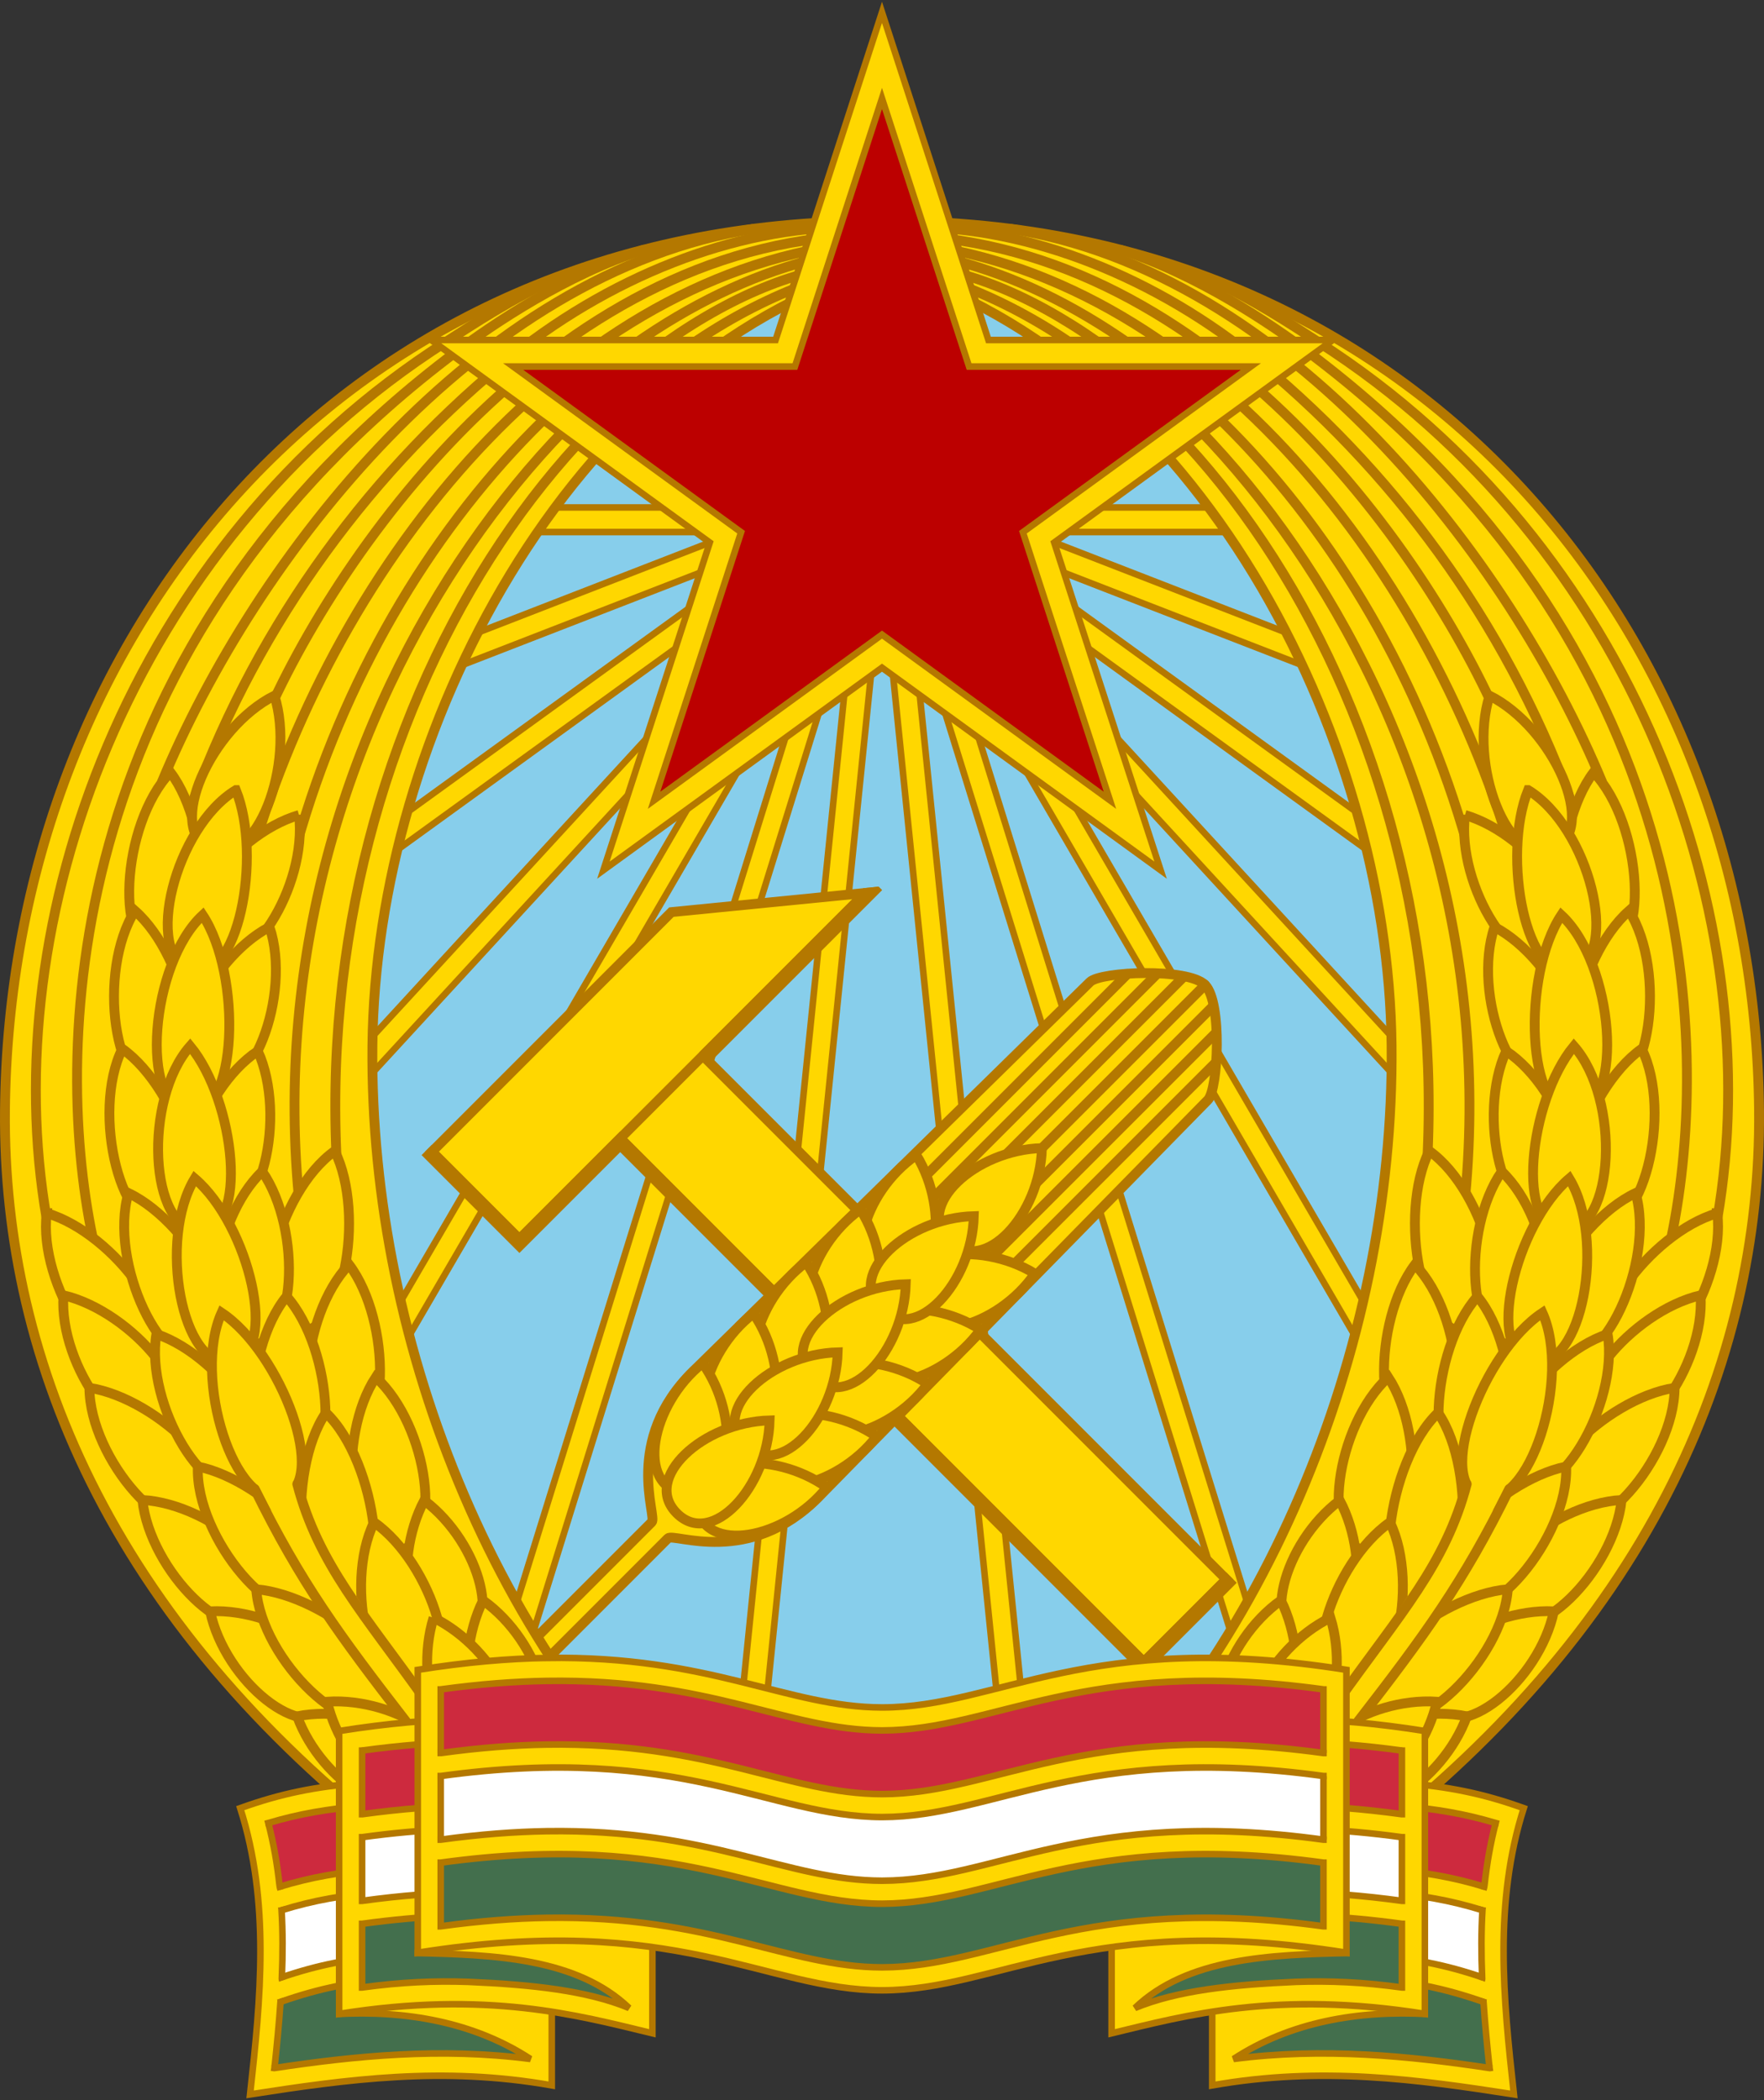
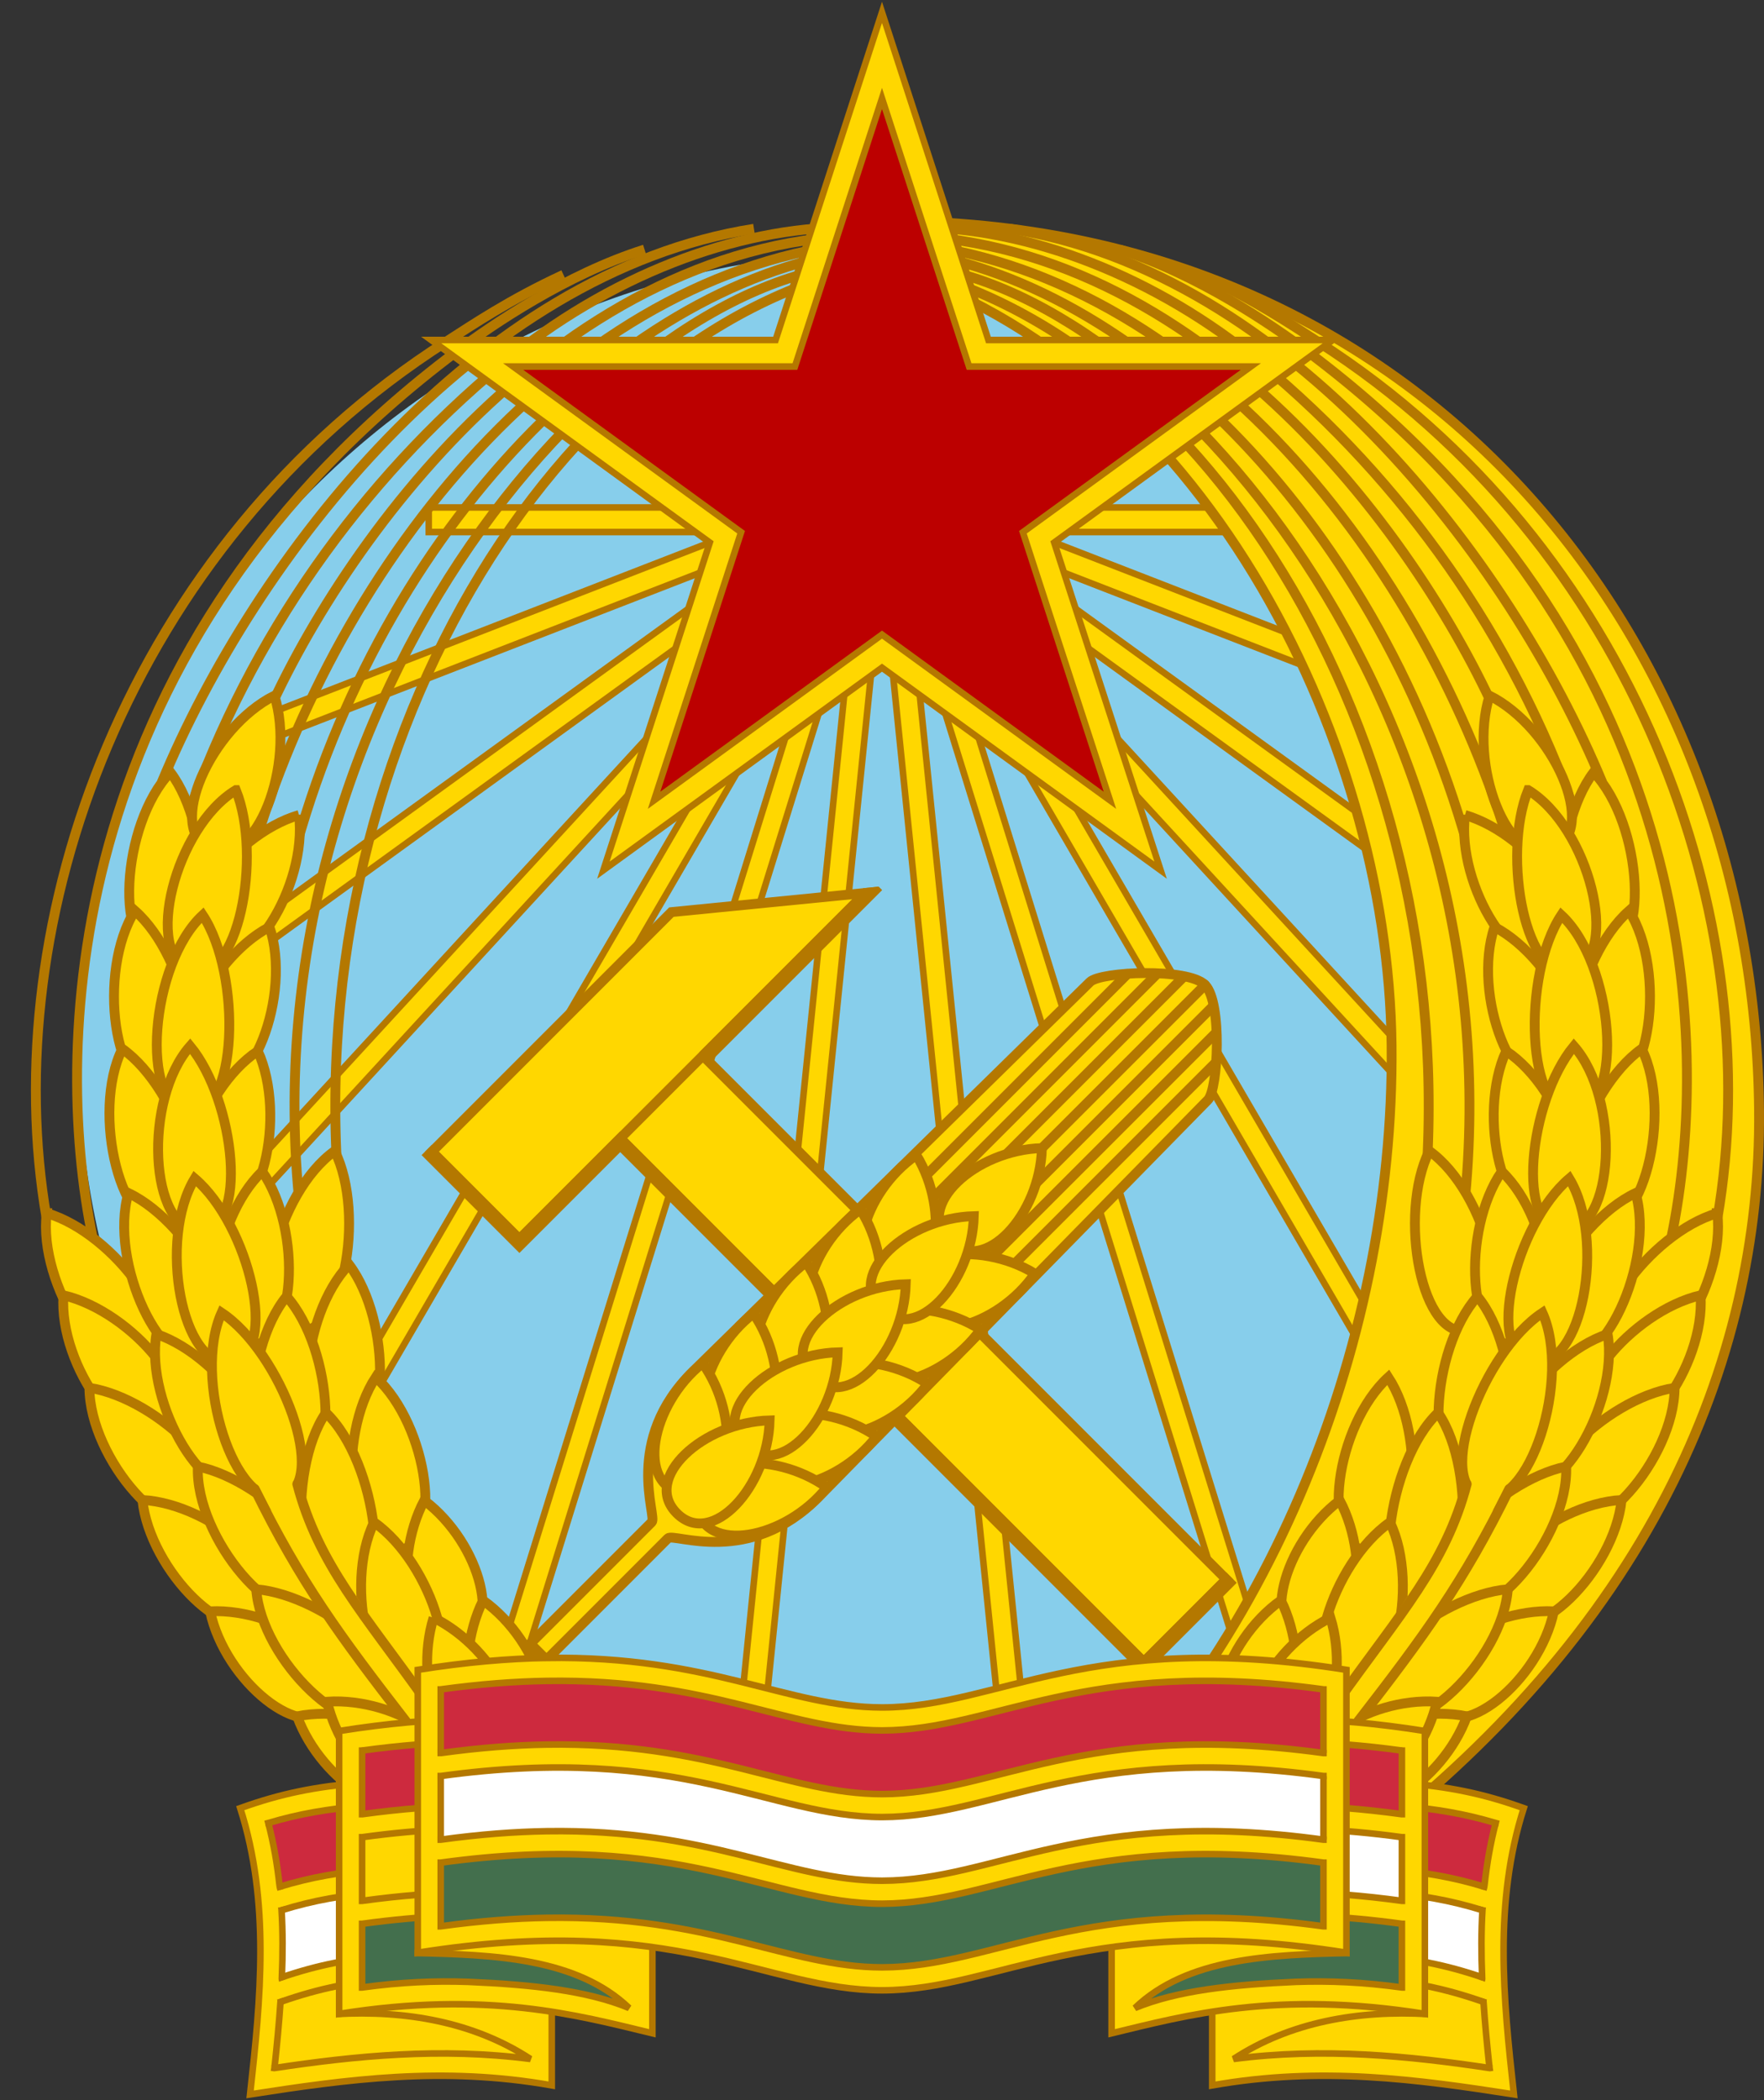
<svg xmlns="http://www.w3.org/2000/svg" height="1190" width="1000">
  <rect width="100%" height="100%" fill="#333333" stroke="none" />
  <path fill="#87ceeb" d="M955.361 598.296c0 251.49-203.872 455.361-455.361 455.361-251.49 0-455.362-203.872-455.362-455.36 0-251.49 203.873-455.362 455.362-455.362 251.489 0 455.361 203.872 455.361 455.361z" />
  <g stroke="#b47800" stroke-width="3.717" fill="gold">
    <path d="m137.407 410.264 5.043 12.996 464.014-180.087-5.044-12.995-464.013 180.086z" />
    <path d="m107.524 549.55 8.172 11.293L518.92 269.04l-8.172-11.293-403.224 291.805zM128.43 677.321l10.261 9.436L475.621 320.4l-10.261-9.436-336.93 366.358zM186.08 807.978l12.046 7.016 250.512-430.097-12.046-7.016L186.08 807.978z" />
    <path d="m264.097 1000.904 13.312 4.137 226.103-727.574-13.312-4.137-226.103 727.574z" />
    <path d="m413.532 1032.334 13.867 1.413 77.227-757.972-13.868-1.413-77.226 757.972z" />
    <path d="M243.046 287.554v13.94H740.78v-13.94H243.046z" />
    <path d="m862.593 410.265-5.044 12.995-464.013-180.086 5.043-12.995 464.014 180.086z" />
    <path d="m892.476 549.551-8.173 11.293L481.08 269.039l8.173-11.292L892.476 549.55zM871.569 677.321l-10.26 9.437L524.379 320.4l10.26-9.436L871.57 677.32zM813.92 807.978l-12.046 7.016-250.512-430.096 12.045-7.016L813.92 807.978z" />
    <path d="m735.903 1000.905-13.312 4.136-226.103-727.573 13.311-4.137 226.104 727.574z" />
    <path d="m586.468 1032.335-13.868 1.413-77.226-757.973 13.868-1.413 77.226 757.973z" />
  </g>
  <path d="m349.152 642.6 299.22 299.22 46.843-46.843-299.22-299.22z" stroke="#b47800" stroke-width="5.575" fill="gold" />
  <path d="m244.868 652.629 49.58 49.58 196.224-196.223-110.044 10.882z" stroke="#b47800" stroke-width="5.575" fill="gold" />
  <path d="m241.93 651.628 52.518 52.517 57.156-57.156 296.768 296.768 49.78-49.78" stroke="#b47800" stroke-width="8.308" fill="none" />
  <path d="m498.15 502.446 1.936 1.936-97.733 97.733-5.875-5.874 92.925-92.925z" fill="#b47800" />
  <g stroke="#b47800" stroke-width="1.812">
    <path d="M683.148 558.11c-9.786-9.786-59.261-7.528-65.232-1.672l-224.983 220.63c-40.004 39.232-20.128 82.137-23.456 85.465L300.63 931.38l4.623 4.623 4.556 4.556 68.848-68.848c3.328-3.328 46.233 16.548 85.464-23.457l220.63-224.982c5.857-5.971 8.183-55.378-1.602-65.164z" fill="gold" stroke-width="5.575" />
    <g stroke-linecap="round" fill="none">
      <path d="M671.1 553.434 534.249 690.286M639.144 551.937 517.522 673.559M655.993 551.815 525.885 681.923M683.148 558.11 542.61 698.646M687.755 570.088 550.903 706.94M689.252 602.045 567.63 723.667M689.374 585.196 559.266 715.304" stroke-width="5.575" />
    </g>
    <g fill="gold">
      <path d="M519.47 654.54c-31.114 21.398-42.956 66.955-15.473 72.797 27.484 5.842 35.194-40.593 15.474-72.797z" stroke-width="5.575" />
      <path d="M487.738 685.351c-30.736 21.938-41.782 67.695-14.2 73.056 27.58 5.362 34.48-41.2 14.2-73.056z" stroke-width="5.575" />
      <path d="M456.968 715.275c-30.348 22.471-40.594 68.414-12.923 73.293 27.67 4.88 33.756-41.797 12.923-73.293z" stroke-width="5.575" />
      <path d="M427.14 744.29c-29.952 22.998-39.394 69.112-11.642 73.507 27.751 4.396 33.021-42.38 11.642-73.507z" stroke-width="5.575" />
      <path d="M398.296 772.44c-29.545 23.516-38.181 69.788-10.357 73.698 27.824 3.91 32.277-42.949 10.357-73.699zM586.649 721.718c-21.398 31.114-66.955 42.957-72.797 15.474-5.842-27.484 40.593-35.194 72.797-15.474z" stroke-width="5.575" />
      <path d="M555.837 753.45c-21.937 30.737-67.694 41.783-73.056 14.202-5.36-27.582 41.202-34.48 73.056-14.201z" stroke-width="5.575" />
      <path d="M525.913 784.22c-22.47 30.349-68.413 40.594-73.292 12.924-4.88-27.67 41.796-33.756 73.292-12.923z" stroke-width="5.575" />
      <path d="M496.899 814.049C473.9 844 427.787 853.443 423.39 825.69c-4.395-27.752 42.38-33.021 73.508-11.642z" stroke-width="5.575" />
      <path d="M468.75 842.892c-23.517 29.546-69.789 38.182-73.7 10.358-3.91-27.824 42.95-32.277 73.7-10.358zM590.656 650.6c-37.749 1-72.493 32.758-52.625 52.626 19.868 19.868 51.625-14.876 52.625-52.626z" stroke-width="5.575" />
      <path d="M552.042 689.15c-37.75 1-72.494 32.757-52.626 52.625 19.868 19.868 51.625-14.876 52.626-52.625z" stroke-width="5.575" />
      <path d="M513.46 727.732c-37.75 1-72.494 32.757-52.626 52.625 19.868 19.868 51.625-14.876 52.626-52.625z" stroke-width="5.575" />
      <path d="M474.878 766.314c-37.75 1-72.494 32.757-52.626 52.625 19.868 19.868 51.625-14.876 52.626-52.625z" stroke-width="5.575" />
      <path d="M436.296 804.896c-37.75 1-72.494 32.757-52.626 52.625 19.869 19.868 51.625-14.876 52.626-52.625z" stroke-width="5.575" />
    </g>
  </g>
-   <path d="M234.186 1050.87C66.303 924.672 1.472 773.042 2.808 629.27c2.488-267.778 191.215-503.992 494.373-503.992v26.235c-174.689 53.715-284.254 262.93-286.062 440.951-1.754 172.565 74.282 354.718 198.706 458.405z" stroke="#b47800" stroke-width="5.575" fill="gold" />
  <g stroke="#b47800" stroke-width="5.576" fill="none">
    <path d="M145.487 475.433c50.511-164.541 183.261-327.043 350.764-338.617" />
    <path d="M168.176 478.692c52.692-187.18 194.162-325.456 328.075-337.757" />
    <path d="M170.097 685.073C138.61 392.76 351.502 153.268 491.651 149.551" />
    <path d="M496.251 149.905c-179.46 35.348-330.71 275.97-302.843 540.038" />
    <path d="M148.219 412.415c44.54-104.656 170.508-278.744 348.032-279.222" />
    <path d="M106.686 461.71c35.061-100.512 97.922-189.047 178.18-255.596 59.704-49.507 132.322-77.356 196.077-77.356" />
    <path d="M91.707 443.3c52.692-127.01 177.78-288.96 335.702-313.657" />
    <path d="M52.546 701.42C29.01 588.403 38.465 364.772 258.3 199.563c20.528-15.426 62.83-44.209 107.093-58.178" />
    <path d="M26.428 690.425C-2.735 522.509 72.46 309.056 252.868 193.686c15.152-9.69 35.75-23.718 66.558-37.986" />
  </g>
  <path d="M189.752 652.207c17.913 36.236 4.497 108.54-22.967 101.655-27.464-6.884-9.919-78.152 22.967-101.655z" stroke="#b47800" stroke-width="5.576" fill="gold" />
  <path d="M197.882 716.596c24.278 32.319 23.87 102.609-4.393 100.9-28.262-1.71-23.603-71.743 4.393-100.9z" stroke="#b47800" stroke-width="5.576" fill="gold" />
  <path d="M213 780.428c29.825 27.284 39.52 95.22 11.427 98.755-28.092 3.534-33.563-64.933-11.427-98.755z" stroke="#b47800" stroke-width="5.576" fill="gold" />
  <path d="M240.502 850.238c32.276 24.335 45.888 75.44 18.258 81.62-27.631 6.181-37.089-45.853-18.258-81.62z" stroke="#b47800" stroke-width="5.576" fill="gold" />
  <path d="M273.855 906.894c32.891 23.495 47.817 74.233 20.354 81.123-27.462 6.89-38.258-44.883-20.354-81.123zM169.509 461.86c-38.807 11.308-76.557 64.451-52.913 80.028 23.644 15.576 57.838-39.909 52.913-80.029z" stroke="#b47800" stroke-width="5.576" fill="gold" />
  <path d="M152.784 525.273c-35.768 18.828-63.007 79.565-36.73 90.108 26.278 10.543 49.566-51.779 36.73-90.108z" stroke="#b47800" stroke-width="5.576" fill="gold" />
  <path d="M146.159 595.575c-33.637 22.416-52.498 85.786-25.274 93.563 27.225 7.777 41.993-56.762 25.274-93.563z" stroke="#b47800" stroke-width="5.576" fill="gold" />
  <path d="M148.655 663.811c-29.174 27.978-36.653 95.448-8.485 98.32 28.167 2.873 31.411-65.029 8.485-98.32z" stroke="#b47800" stroke-width="5.576" fill="gold" />
  <path d="M162.455 734.63c-25.573 31.304-25.674 104.386 2.634 103.828 28.308-.558 24.153-73.556-2.634-103.828z" stroke="#b47800" stroke-width="5.576" fill="gold" />
  <path d="M184.774 800.56c-22.857 33.338-17.16 112.724 11.002 109.794 28.162-2.93 18.23-81.876-11.002-109.794z" stroke="#b47800" stroke-width="5.576" fill="gold" />
  <path d="M212.043 862.623c-17.576 36.4-1.384 102.695 26.014 95.557 27.4-7.139 7.088-72.36-26.014-95.557z" stroke="#b47800" stroke-width="5.576" fill="gold" />
  <path d="M245.79 916.707c-11.9 38.63 7.011 88.021 33.024 76.842 26.013-11.18 3.192-58.89-33.025-76.842zM26.49 687.465c38.779 11.407 80.026 68.346 56.343 83.862-23.684 15.517-61.37-43.755-56.342-83.862z" stroke="#b47800" stroke-width="5.576" fill="gold" />
  <path d="M35.969 733.997c39.362 9.194 81.032 59.292 58.265 76.124-22.767 16.833-61.014-35.796-58.265-76.124z" stroke="#b47800" stroke-width="5.576" fill="gold" />
  <path d="M50.675 786.43c39.938 6.23 88.866 55.71 67.42 74.195-21.447 18.486-67.15-33.774-67.42-74.195z" stroke="#b47800" stroke-width="5.576" fill="gold" />
  <path d="M80.714 849.97c40.357 2.287 89.281 45.415 69.749 65.913-19.533 20.497-65.52-25.713-69.749-65.912z" stroke="#b47800" stroke-width="5.576" fill="gold" />
  <path d="M119.12 913.068c40.379-1.858 87.668 31.514 70.337 53.903-17.332 22.39-62.015-14.348-70.337-53.903z" stroke="#b47800" stroke-width="5.576" fill="gold" />
  <path d="M168.45 972.559c39.699-7.613 86.732 16.573 72.78 41.21-13.95 24.639-58.886-3.252-72.78-41.21zM96.595 437.636c24.325 32.283 23.994 106.517-4.27 104.85-28.265-1.669-23.684-75.653 4.27-104.85z" stroke="#b47800" stroke-width="5.576" fill="gold" />
  <path d="M76.502 516.094c30.28 26.776 43.811 97.843 15.783 101.852-28.029 4.008-37.345-67.662-15.783-101.852z" stroke="#b47800" stroke-width="5.576" fill="gold" />
  <path d="M69.337 594.31c32.88 23.512 54.351 93.642 26.885 100.519-27.465 6.877-44.807-64.287-26.885-100.519z" stroke="#b47800" stroke-width="5.576" fill="gold" />
  <path d="M72.806 676.065c36.5 17.368 70.742 81.836 44.912 93.432-25.83 11.597-56.188-54.615-44.912-93.432z" stroke="#b47800" stroke-width="5.576" fill="gold" />
  <path d="M88.647 755.975c38.334 12.822 77.331 70.756 53.095 85.393-24.237 14.638-59.59-45.497-53.095-85.393z" stroke="#b47800" stroke-width="5.576" fill="gold" />
  <path d="M112.154 831.043c39.611 8.056 90.176 61.289 67.904 78.77-22.272 17.482-69.489-38.38-67.904-78.77z" stroke="#b47800" stroke-width="5.576" fill="gold" />
  <path d="M145.24 900.577c40.265 3.538 94.609 49.973 74.45 69.854-20.16 19.882-71.472-29.543-74.45-69.854z" stroke="#b47800" stroke-width="5.576" fill="gold" />
  <path d="M185.457 964.28c40.34-2.56 83.96 27.347 67.021 50.035-16.938 22.688-58.01-10.63-67.02-50.035zM155.572 394.191c12.14 38.555-10.046 98.074-36.129 87.058-26.082-11.017.025-68.88 36.129-87.058z" stroke="#b47800" stroke-width="5.576" fill="gold" />
  <path d="M133.73 447.71c15.14 37.478 1.157 110.97-25.712 102.043-26.87-8.927-8.847-81.076 25.711-102.043z" stroke="#b47800" stroke-width="5.576" fill="gold" />
  <path d="M114.9 518.551c22.318 33.701 20.09 114.678-8.02 111.295-28.112-3.382-21.657-83.85 8.02-111.295z" stroke="#b47800" stroke-width="5.576" fill="gold" />
  <path d="M107.783 592.796c25.675 31.22 33.505 105.12 5.195 104.654-28.31-.466-31.883-74.296-5.195-104.654z" stroke="#b47800" stroke-width="5.576" fill="gold" />
  <path d="M110.389 667.818c30.76 26.223 48.518 99.408 20.567 103.924-27.951 4.516-41.506-69.348-20.567-103.924z" stroke="#b47800" stroke-width="5.576" fill="gold" />
  <path d="M125.612 743.897c33.709 22.307 61.685 96.468 34.486 104.333-27.2 7.866-51.086-67.478-34.486-104.333z" stroke="#b47800" stroke-width="5.576" fill="gold" />
  <path d="M157.779 813.154c2.222 35.484 70.509 131.992 84.26 148.25l-2.13 13.03-9.209 2.334c-49.106-62.764-70.535-108.64-95.634-157z" fill="gold" />
  <path d="M168.531 840.997c11.976 45.606 37.863 73.532 72.638 122.503M144.418 843.837c25.836 52.648 48.3 83.27 85.584 131.415" stroke="#b47800" stroke-linecap="round" stroke-width="5.576" fill="none" />
  <path d="M765.814 1050.87c167.883-126.197 232.714-277.827 231.378-421.6-2.488-267.778-191.215-503.992-494.373-503.992v26.235c174.689 53.715 284.254 262.93 286.062 440.951 1.753 172.565-74.283 354.718-198.707 458.405z" stroke="#b47800" stroke-width="5.575" fill="gold" />
  <g stroke="#b47800" stroke-width="5.576" fill="none">
    <path d="M854.513 475.433C804.002 310.892 671.252 148.39 503.749 136.816" />
    <path d="M831.824 478.692c-52.692-187.18-194.162-325.456-328.075-337.757" />
    <path d="M829.903 685.073C861.39 392.76 648.497 153.268 508.349 149.551" />
    <path d="M503.749 149.905c179.46 35.348 330.71 275.97 302.842 540.038" />
    <path d="M851.781 412.415C807.241 307.76 681.272 133.671 503.75 133.193" />
    <path d="M893.314 461.71c-35.061-100.512-97.923-189.047-178.18-255.596-59.704-49.507-132.322-77.356-196.077-77.356" />
    <path d="M908.293 443.3c-52.692-127.01-177.78-288.96-335.702-313.657" />
    <path d="M947.454 701.42C970.99 588.403 961.535 364.772 741.7 199.563c-20.528-15.426-62.83-44.209-107.093-58.178" />
    <path d="M973.572 690.425c29.163-167.916-46.033-381.369-226.44-496.739-15.152-9.69-35.75-23.718-66.558-37.986" />
  </g>
  <path d="M810.248 652.207c-17.913 36.236-4.497 108.54 22.967 101.655 27.464-6.884 9.919-78.152-22.967-101.655z" stroke="#b47800" stroke-width="5.576" fill="gold" />
-   <path d="M802.118 716.596c-24.278 32.319-23.87 102.609 4.392 100.9 28.262-1.71 23.604-71.743-4.392-100.9z" stroke="#b47800" stroke-width="5.576" fill="gold" />
  <path d="M787 780.428c-29.825 27.284-39.52 95.22-11.427 98.755 28.092 3.534 33.562-64.933 11.427-98.755z" stroke="#b47800" stroke-width="5.576" fill="gold" />
  <path d="M759.498 850.238c-32.276 24.335-45.889 75.44-18.258 81.62 27.631 6.181 37.089-45.853 18.258-81.62z" stroke="#b47800" stroke-width="5.576" fill="gold" />
  <path d="M726.145 906.894c-32.892 23.495-47.817 74.233-20.354 81.123 27.462 6.89 38.258-44.883 20.354-81.123zM830.491 461.86c38.807 11.308 76.557 64.451 52.913 80.028-23.644 15.576-57.838-39.909-52.913-80.029z" stroke="#b47800" stroke-width="5.576" fill="gold" />
  <path d="M847.216 525.273c35.768 18.828 63.007 79.565 36.73 90.108-26.279 10.543-49.566-51.779-36.73-90.108z" stroke="#b47800" stroke-width="5.576" fill="gold" />
  <path d="M853.841 595.575c33.636 22.416 52.498 85.786 25.274 93.563-27.225 7.777-41.993-56.762-25.274-93.563z" stroke="#b47800" stroke-width="5.576" fill="gold" />
  <path d="M851.345 663.811c29.174 27.978 36.653 95.448 8.485 98.32-28.168 2.873-31.411-65.029-8.485-98.32z" stroke="#b47800" stroke-width="5.576" fill="gold" />
  <path d="M837.545 734.63c25.573 31.304 25.674 104.386-2.634 103.828-28.308-.558-24.153-73.556 2.634-103.828z" stroke="#b47800" stroke-width="5.576" fill="gold" />
  <path d="M815.226 800.56c22.857 33.338 17.16 112.724-11.002 109.794-28.162-2.93-18.23-81.876 11.002-109.794z" stroke="#b47800" stroke-width="5.576" fill="gold" />
  <path d="M787.957 862.623c17.576 36.4 1.384 102.695-26.015 95.557-27.399-7.139-7.087-72.36 26.015-95.557z" stroke="#b47800" stroke-width="5.576" fill="gold" />
  <path d="M754.21 916.707c11.9 38.63-7.011 88.021-33.024 76.842-26.013-11.18-3.192-58.89 33.024-76.842zM973.51 687.465c-38.779 11.407-80.026 68.346-56.343 83.862 23.684 15.517 61.37-43.755 56.342-83.862z" stroke="#b47800" stroke-width="5.576" fill="gold" />
  <path d="M964.03 733.997c-39.361 9.194-81.031 59.292-58.264 76.124 22.767 16.833 61.014-35.796 58.265-76.124z" stroke="#b47800" stroke-width="5.576" fill="gold" />
  <path d="M949.325 786.43c-39.938 6.23-88.866 55.71-67.42 74.195 21.447 18.486 67.15-33.774 67.42-74.195z" stroke="#b47800" stroke-width="5.576" fill="gold" />
  <path d="M919.286 849.97c-40.357 2.287-89.281 45.415-69.749 65.913 19.532 20.497 65.52-25.713 69.749-65.912z" stroke="#b47800" stroke-width="5.576" fill="gold" />
  <path d="M880.88 913.068c-40.379-1.858-87.668 31.514-70.337 53.903 17.331 22.39 62.015-14.348 70.337-53.903z" stroke="#b47800" stroke-width="5.576" fill="gold" />
  <path d="M831.55 972.559c-39.699-7.613-86.732 16.573-72.78 41.21 13.95 24.639 58.886-3.252 72.78-41.21zM903.405 437.636c-24.326 32.283-23.994 106.517 4.27 104.85 28.265-1.669 23.684-75.653-4.27-104.85z" stroke="#b47800" stroke-width="5.576" fill="gold" />
  <path d="M923.498 516.094c-30.28 26.776-43.811 97.843-15.783 101.852 28.028 4.008 37.345-67.662 15.783-101.852z" stroke="#b47800" stroke-width="5.576" fill="gold" />
  <path d="M930.663 594.31c-32.88 23.512-54.351 93.642-26.886 100.519 27.466 6.877 44.808-64.287 26.886-100.519z" stroke="#b47800" stroke-width="5.576" fill="gold" />
  <path d="M927.194 676.065c-36.5 17.368-70.742 81.836-44.913 93.432 25.83 11.597 56.19-54.615 44.913-93.432z" stroke="#b47800" stroke-width="5.576" fill="gold" />
  <path d="M911.353 755.975c-38.334 12.822-77.332 70.756-53.095 85.393 24.237 14.638 59.59-45.497 53.095-85.393z" stroke="#b47800" stroke-width="5.576" fill="gold" />
  <path d="M887.845 831.043c-39.61 8.056-90.176 61.289-67.903 78.77 22.272 17.482 69.489-38.38 67.903-78.77z" stroke="#b47800" stroke-width="5.576" fill="gold" />
  <path d="M854.76 900.577c-40.265 3.538-94.609 49.973-74.45 69.854 20.16 19.882 71.472-29.543 74.45-69.854z" stroke="#b47800" stroke-width="5.576" fill="gold" />
  <path d="M814.543 964.28c-40.34-2.56-83.96 27.347-67.021 50.035 16.938 22.688 58.01-10.63 67.02-50.035zM844.428 394.191c-12.14 38.555 10.046 98.074 36.129 87.058 26.082-11.017-.025-68.88-36.129-87.058z" stroke="#b47800" stroke-width="5.576" fill="gold" />
  <path d="M866.27 447.71c-15.14 37.478-1.157 110.97 25.712 102.043 26.87-8.927 8.847-81.076-25.711-102.043z" stroke="#b47800" stroke-width="5.576" fill="gold" />
  <path d="M885.1 518.551c-22.319 33.701-20.09 114.678 8.02 111.295 28.112-3.382 21.657-83.85-8.02-111.295z" stroke="#b47800" stroke-width="5.576" fill="gold" />
  <path d="M892.217 592.796c-25.675 31.22-33.505 105.12-5.195 104.654 28.31-.466 31.883-74.296 5.195-104.654z" stroke="#b47800" stroke-width="5.576" fill="gold" />
  <path d="M889.611 667.818c-30.76 26.223-48.518 99.408-20.567 103.924 27.951 4.516 41.506-69.348 20.567-103.924z" stroke="#b47800" stroke-width="5.576" fill="gold" />
  <path d="M874.388 743.897c-33.709 22.307-61.685 96.468-34.486 104.333 27.2 7.866 51.086-67.478 34.486-104.333z" stroke="#b47800" stroke-width="5.576" fill="gold" />
  <path fill="gold" d="M842.221 813.154c-2.222 35.484-70.509 131.992-84.26 148.25l2.13 13.03 9.209 2.334c49.106-62.764 70.535-108.64 95.634-157z" />
  <path d="M831.469 840.997c-11.976 45.606-37.863 73.532-72.639 122.503M855.582 843.837c-25.836 52.648-48.3 83.27-85.584 131.415" stroke="#b47800" stroke-linecap="round" stroke-width="5.576" fill="none" />
  <path d="M-672.5 383.8c-14.05 1.273-24.13 3.22-36.75 7.75 9.14 28.655 6.26 57.942 3 87.25 29.303-4.552 58.777-8.651 92-2.75v-96.257z" stroke="#b47800" stroke-width="2" fill="gold" transform="matrix(1.859 0 0 1.859 1454.69 296.735)" />
-   <path d="m159.43 1133.25-3.275 38.743c15.833-3.621 63.141-6.089 81.889-8.512l59.298 1.673c-11.818-7.394-25.117-13.75-41.305-18.085l-48.29-8.448 18.797-17.025c-21.34-.746-50.113 6.54-67.113 11.653z" fill="#436f4d" />
  <path d="m152.612 1032.957 6.089 35.787c12.383-5.757 31.434-7.568 50.182-9.99l-.164-36.136c-21.012 1.718-39.107 5.226-56.107 10.339z" fill="#cd2a3e" />
  <path d="m-623.269 388.63-48.145 2.17c-11.168 1.012-19.827 2.45-29.248 5.272l-.994.267" stroke="#b47800" stroke-width="2" fill="none" transform="matrix(1.859 0 0 1.859 1454.69 296.735)" />
  <path d="m160.537 1081.98-.154 37.922c12.383-5.757 38.991-10.032 57.74-12.455l-.165-36.135c-21.012 1.718-40.421 5.554-57.421 10.667z" fill="#FFF" />
  <path d="m-621.526 407.967-45.8 2.063c-11.492 1.042-20.327 2.534-30.07 5.522M-620.515 414.97l-45.724 2.06c-11.614 1.053-20.515 2.566-30.381 5.617M-699.815 470.645l.933.13c24.586-3.71 50.808-6.327 78.12-2.77-17.217-11.253-37.982-14.91-59.259-13.683M-621.213 434.376l-41.141 1.853c-13.213 1.198-22.913 2.99-34.518 6.967M-620.235 441.38l-41.033 1.85c-13.657 1.237-23.562 3.111-35.696 7.375" stroke="#b47800" stroke-width="2" fill="none" transform="matrix(1.859 0 0 1.859 1454.69 296.735)" />
  <path d="M-700.697 396.046c1.63 6.284 2.726 12.596 3.41 18.93.062.57.156.917.334 1.487m.162 5.2c.09.407.1.328.123.73.41 6.849.397 13.719.11 20.604-.016.386-.064.712.095 1.12m-.618 5.481c.17.578.149.343.114.858-.445 6.637-1.092 13.283-1.803 19.934" stroke="#b47800" stroke-width="2" fill="none" transform="matrix(1.859 0 0 1.859 1454.69 296.735)" />
  <path d="M-583.569 364.064c-14.767 0-31.948.245-56.244.344-11.551.184-24.51 1.267-39.28 3.626v86.218c45.288-7.233 72.898.469 95.524 5.92z" stroke="#b47800" stroke-width="2" fill="gold" transform="matrix(1.859 0 0 1.859 1454.69 296.735)" />
-   <path d="M364.095 1047.454c-31.92-6.953-65.206-13.055-90.888-11.153-22.757-.175-45.392 1.6-67.93 4.929v36.223c23.794-3.65 47.587-4.7 71.38-5.092 22.922-.923 54.945 4.753 86.13 11.233" fill="#FFF" />
  <path d="M365.454 998.297c-32.288-6.983-66.143-13.216-92.248-11.283-22.756-.175-45.392 1.6-67.93 4.929v36.224c23.794-3.65 47.587-4.701 71.38-5.093 23.386-.942 56.243 4.985 88.02 11.627" fill="#cd2a3e" />
  <path d="M-587.332 377.07c-14.262-3.247-30.906-6.004-52.48-5.661-9.703.154-20.397.942-32.324 2.588" stroke="#b47800" stroke-width="2" fill="none" transform="matrix(1.859 0 0 1.859 1454.69 296.735)" />
  <path d="M247.836 1105.87c-34.773-16.243 44.589-23.201-10.606-19.112-22.757-.175-9.415.285-31.953 3.614v36.224c23.794-3.65 47.587-3.655 71.38-4.048 36.988 4.635 46.117 4.274 77.812 14.462-9.454-16.566-60.95-27.49-106.633-31.14z" fill="#436f4d" />
  <path d="M-672.094 373.006v20.308m0 7.071v19.43m0 7.062v18.984M-673.094 426.806h.995c37.101-5.107 62.308-1.863 82.601 2.599M-673.094 419.804h1.003c11.91-1.642 22.589-2.428 32.278-2.582 20.336-.323 36.292 2.108 50.001 5.108M-673.094 400.406h.958c37.669-5.19 63.08-1.772 83.533 2.792M-673.094 393.387h1.092c11.873-1.634 22.524-2.417 32.19-2.57 21.079-.335 37.451 2.29 51.494 5.439M-673.094 446.211h.987c11.915-1.643 22.163-2.055 32.357-1.71 19.5.83 36.214 2.647 49.07 7.958-15.883-15.211-41.098-16.293-65.45-16.75" stroke="#b47800" stroke-width="2" fill="none" transform="matrix(1.859 0 0 1.859 1454.69 296.735)" />
  <path d="M-672.5 383.8c-14.05 1.273-24.13 3.22-36.75 7.75 9.14 28.655 6.26 57.942 3 87.25 29.303-4.552 58.777-8.651 92-2.75v-96.257z" stroke="#b47800" stroke-width="2" fill="gold" transform="matrix(-1.859 0 0 1.859 -454.691 296.735)" />
-   <path d="m840.568 1133.25 3.276 38.743c-15.834-3.621-63.141-6.089-81.89-8.512l-59.297 1.673c11.818-7.394 25.116-13.75 41.305-18.085l48.29-8.448-18.798-17.025c21.341-.746 50.114 6.54 67.114 11.653z" fill="#436f4d" />
  <path d="m847.387 1032.957-6.089 35.787c-12.383-5.757-31.435-7.568-50.183-9.99l.165-36.136c21.012 1.718 39.107 5.226 56.107 10.339z" fill="#cd2a3e" />
  <path d="m-623.269 388.63-48.145 2.17c-11.168 1.012-19.827 2.45-29.248 5.272l-.994.267" stroke="#b47800" stroke-width="2" fill="none" transform="matrix(-1.859 0 0 1.859 -454.691 296.735)" />
  <path d="m839.462 1081.98.154 37.922c-12.383-5.757-38.991-10.032-57.74-12.455l.165-36.135c21.012 1.718 40.421 5.554 57.421 10.667z" fill="#FFF" />
  <path d="m-621.526 407.967-45.8 2.063c-11.492 1.042-20.327 2.534-30.07 5.522M-620.515 414.97l-45.724 2.06c-11.614 1.053-20.515 2.566-30.381 5.617M-699.815 470.645l.933.13c24.586-3.71 50.808-6.327 78.12-2.77-17.217-11.253-37.982-14.91-59.259-13.683M-621.213 434.376l-41.141 1.853c-13.213 1.198-22.913 2.99-34.518 6.967M-620.235 441.38l-41.033 1.85c-13.657 1.237-23.562 3.111-35.696 7.375" stroke="#b47800" stroke-width="2" fill="none" transform="matrix(-1.859 0 0 1.859 -454.691 296.735)" />
  <path d="M-700.697 396.046c1.63 6.284 2.726 12.596 3.41 18.93.062.57.156.917.334 1.487m.162 5.2c.09.407.1.328.123.73.41 6.849.397 13.719.11 20.604-.016.386-.064.712.095 1.12m-.618 5.481c.17.578.149.343.114.858-.445 6.637-1.092 13.283-1.803 19.934" stroke="#b47800" stroke-width="2" fill="none" transform="matrix(-1.859 0 0 1.859 -454.691 296.735)" />
  <path d="M-583.569 364.064c-14.767 0-31.948.245-56.244.344-11.551.184-24.51 1.267-39.28 3.626v86.218c45.288-7.233 72.898.469 95.524 5.92z" stroke="#b47800" stroke-width="2" fill="gold" transform="matrix(-1.859 0 0 1.859 -454.691 296.735)" />
  <path d="M635.903 1047.454c31.921-6.953 65.206-13.055 90.889-11.153 22.756-.175 45.391 1.6 67.93 4.929v36.223c-23.794-3.65-47.587-4.7-71.38-5.092-22.923-.923-54.945 4.753-86.13 11.233" fill="#FFF" />
  <path d="M634.545 998.297c32.288-6.983 66.143-13.216 92.247-11.283 22.757-.175 45.392 1.6 67.93 4.929v36.224c-23.793-3.65-47.586-4.701-71.38-5.093-23.385-.942-56.242 4.985-88.019 11.627" fill="#cd2a3e" />
  <path d="M-587.332 377.07c-14.262-3.247-30.906-6.004-52.48-5.661-9.703.154-20.397.942-32.324 2.588" stroke="#b47800" stroke-width="2" fill="none" transform="matrix(-1.859 0 0 1.859 -454.691 296.735)" />
  <path d="M752.163 1105.87c34.773-16.243-44.59-23.201 10.606-19.112 22.757-.175 9.414.285 31.952 3.614v36.224c-23.793-3.65-47.586-3.655-71.38-4.048-36.987 4.635-46.116 4.274-77.81 14.462 9.453-16.566 60.95-27.49 106.632-31.14z" fill="#436f4d" />
  <path d="M-672.094 373.006v20.308m0 7.071v19.43m0 7.062v18.984M-673.094 426.806h.995c37.101-5.107 62.308-1.863 82.601 2.599M-673.094 419.804h1.003c11.91-1.642 22.589-2.428 32.278-2.582 20.336-.323 36.292 2.108 50.001 5.108M-673.094 400.406h.958c37.669-5.19 63.08-1.772 83.533 2.792M-673.094 393.387h1.092c11.873-1.634 22.524-2.417 32.19-2.57 21.079-.335 37.451 2.29 51.494 5.439M-673.094 446.211h.987c11.915-1.643 22.163-2.055 32.357-1.71 19.5.83 36.214 2.647 49.07 7.958-15.883-15.211-41.098-16.293-65.45-16.75" stroke="#b47800" stroke-width="2" fill="none" transform="matrix(-1.859 0 0 1.859 -454.691 296.735)" />
  <path d="M40.281 459.737c-11.551.184-24.51 1.267-39.281 3.626v86.218C79.78 537 107.206 561.05 142.656 561.05c35.39-.057 62.844-24.035 141.531-11.469v-86.219c-78.687-12.566-106.141 11.413-141.53 11.47l-.126-.001c-28.746-.046-52.266-15.887-102.25-15.094z" stroke="#b47800" stroke-width="2" fill="gold" transform="matrix(1.859 0 0 1.859 234.972 84.853)" />
  <path d="M249.594 1055.67v36.224c23.793-3.65 47.586-4.7 71.38-5.093 50.13-2.018 143.782 27.526 177.011 28.01 34.733 1.634 128.135-29.553 172.084-27.599 27.587-.696 54.415.506 80.25 4.19v-35.814c-24.88-3.241-50.304-4.585-76.06-4.764-64.172.89-135.356 26.882-169.702 28.01-36.416 1.17-131.838-32.18-187.033-28.092-22.757-.175-45.392 1.6-67.93 4.928z" fill="#436f4d" />
  <path d="M249.594 1006.528v36.224c23.793-3.65 47.586-4.7 71.38-5.093 50.13-2.018 143.782 27.526 177.011 28.01 34.733 1.634 128.135-29.553 172.084-27.6 27.587-.695 54.415.507 80.25 4.19v-35.813c-24.88-3.242-50.304-4.585-76.06-4.764-64.172.89-135.356 26.881-169.702 28.01-36.416 1.17-131.838-32.181-187.033-28.092-22.757-.176-45.392 1.6-67.93 4.928z" fill="#FFF" />
  <path d="M249.593 957.241v36.224c23.793-3.65 47.587-4.7 71.38-5.093 50.13-2.018 143.782 27.526 177.012 28.01 34.732 1.634 128.134-29.553 172.083-27.599 27.587-.696 54.415.506 80.251 4.19v-35.814c-24.882-3.241-50.305-4.585-76.062-4.764-64.171.89-135.354 26.882-169.701 28.01-36.416 1.17-131.838-32.181-187.033-28.092-22.757-.175-45.392 1.6-67.93 4.928z" fill="#cd2a3e" />
  <path d="M277.275 469.334c-73.422-10.127-100.286 12.443-134.619 12.498h-.125c-28.746-.046-52.266-15.887-102.25-15.094-9.702.154-20.396.943-32.324 2.589M7 541.54h.987c11.915-1.643 22.6-2.43 32.294-2.584 49.984-.793 73.504 15.048 102.25 15.094h.125c34.31-.055 61.16-22.593 134.465-12.52h1.067M8 468.335v20.308m0 7.072v19.429m0 7.062v18.984M277.188 468.335v20.371m0 7.094v19.312m0 7.063v19.015M7 522.135h.995c73.449-10.11 100.281 12.51 134.661 12.51 34.32-.055 61.175-22.606 134.529-12.51h1.003" stroke="#b47800" stroke-width="2" fill="none" transform="matrix(1.859 0 0 1.859 234.972 84.853)" />
  <path d="M7 515.133h1.003c11.91-1.641 22.589-2.428 32.278-2.582 49.984-.793 73.504 15.048 102.25 15.094h.125c34.326-.055 61.186-22.616 134.573-12.505h.959M7 495.736h.958c73.477-10.124 100.312 12.504 134.698 12.504 34.327-.055 61.187-22.616 134.577-12.504h.955" stroke="#b47800" stroke-width="2" fill="none" transform="matrix(1.859 0 0 1.859 234.972 84.853)" />
  <path d="M7 488.716h1.091c11.874-1.633 22.525-2.416 32.19-2.57 49.984-.793 73.504 15.048 102.25 15.094h.125c34.312-.055 61.163-22.597 134.48-12.517h1.052" stroke="#b47800" stroke-width="2" fill="none" transform="matrix(1.859 0 0 1.859 234.972 84.853)" />
  <g stroke="#b47800" stroke-width="3.717">
    <path d="M499.994 6.995 439.669 192.67H244.44l157.946 114.751-60.323 185.676 157.932-114.751 157.944 114.751-60.323-185.676L755.56 192.671H560.33L499.994 6.995z" fill="gold" />
    <path d="m499.995 55.789-49.356 151.917H290.905l129.228 93.887-49.355 151.917 129.217-93.888 129.227 93.888-49.355-151.917 129.227-93.887H549.361L499.995 55.789z" fill="#bc0000" />
  </g>
</svg>